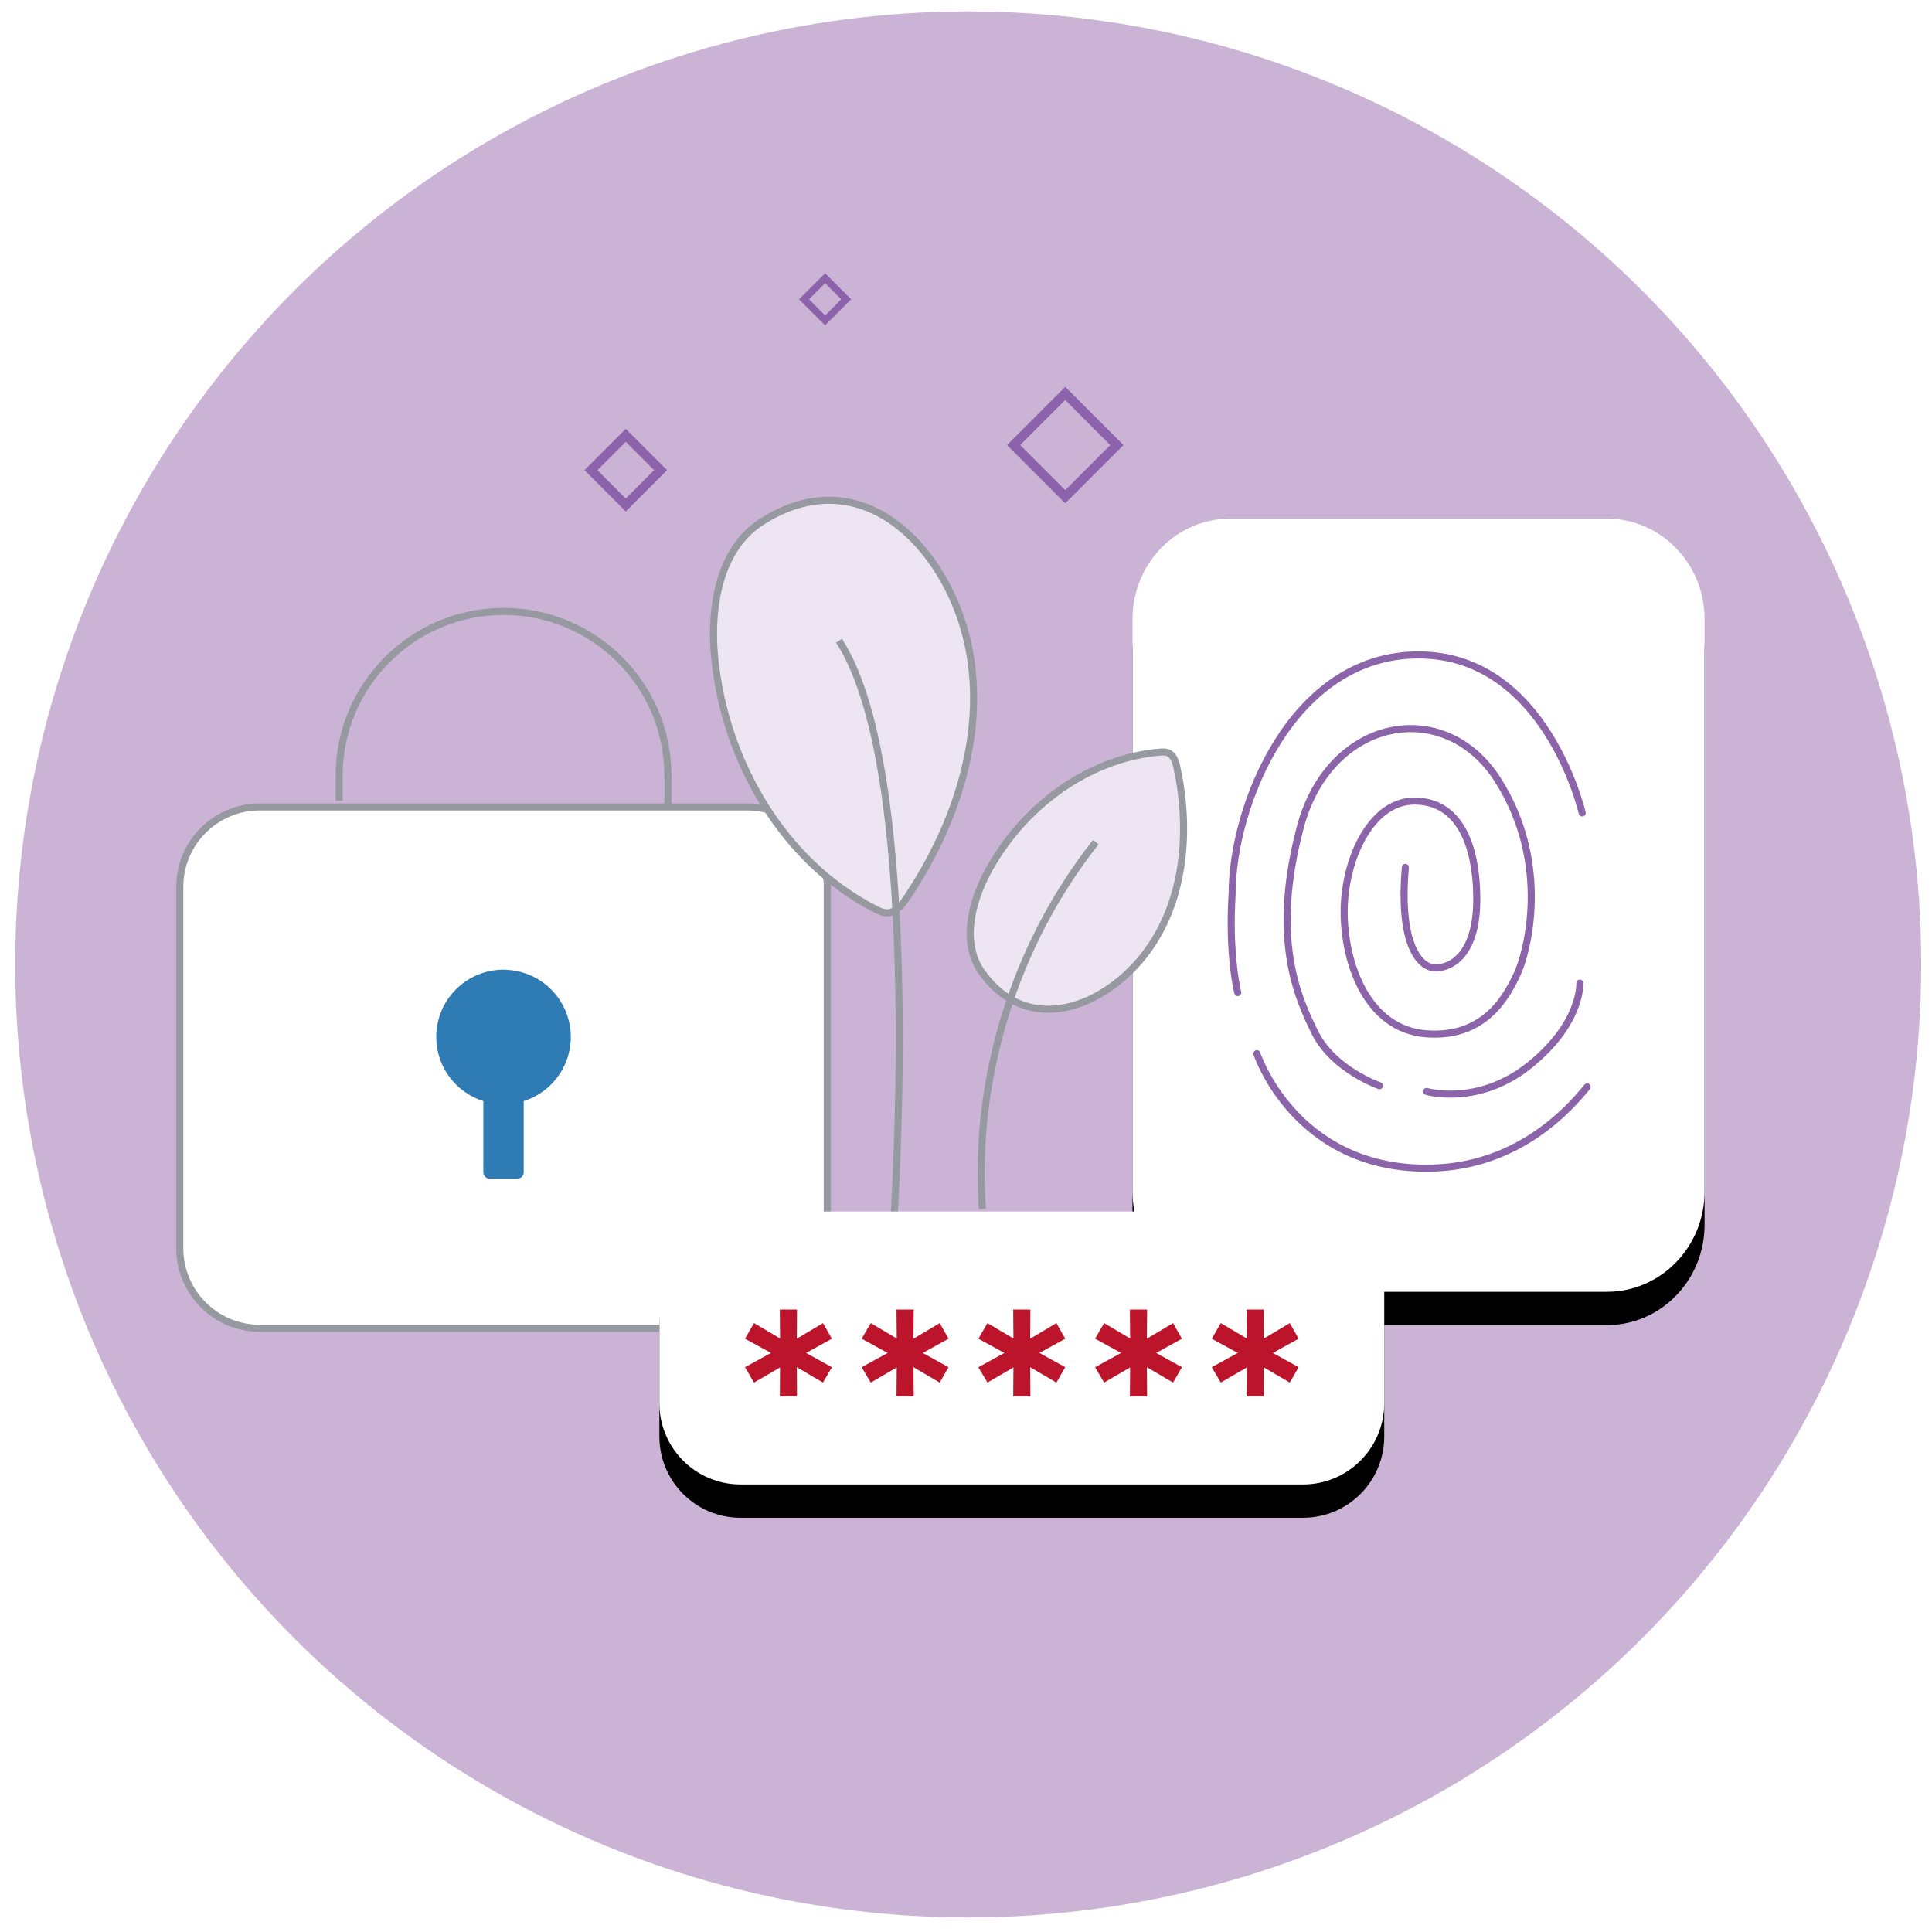
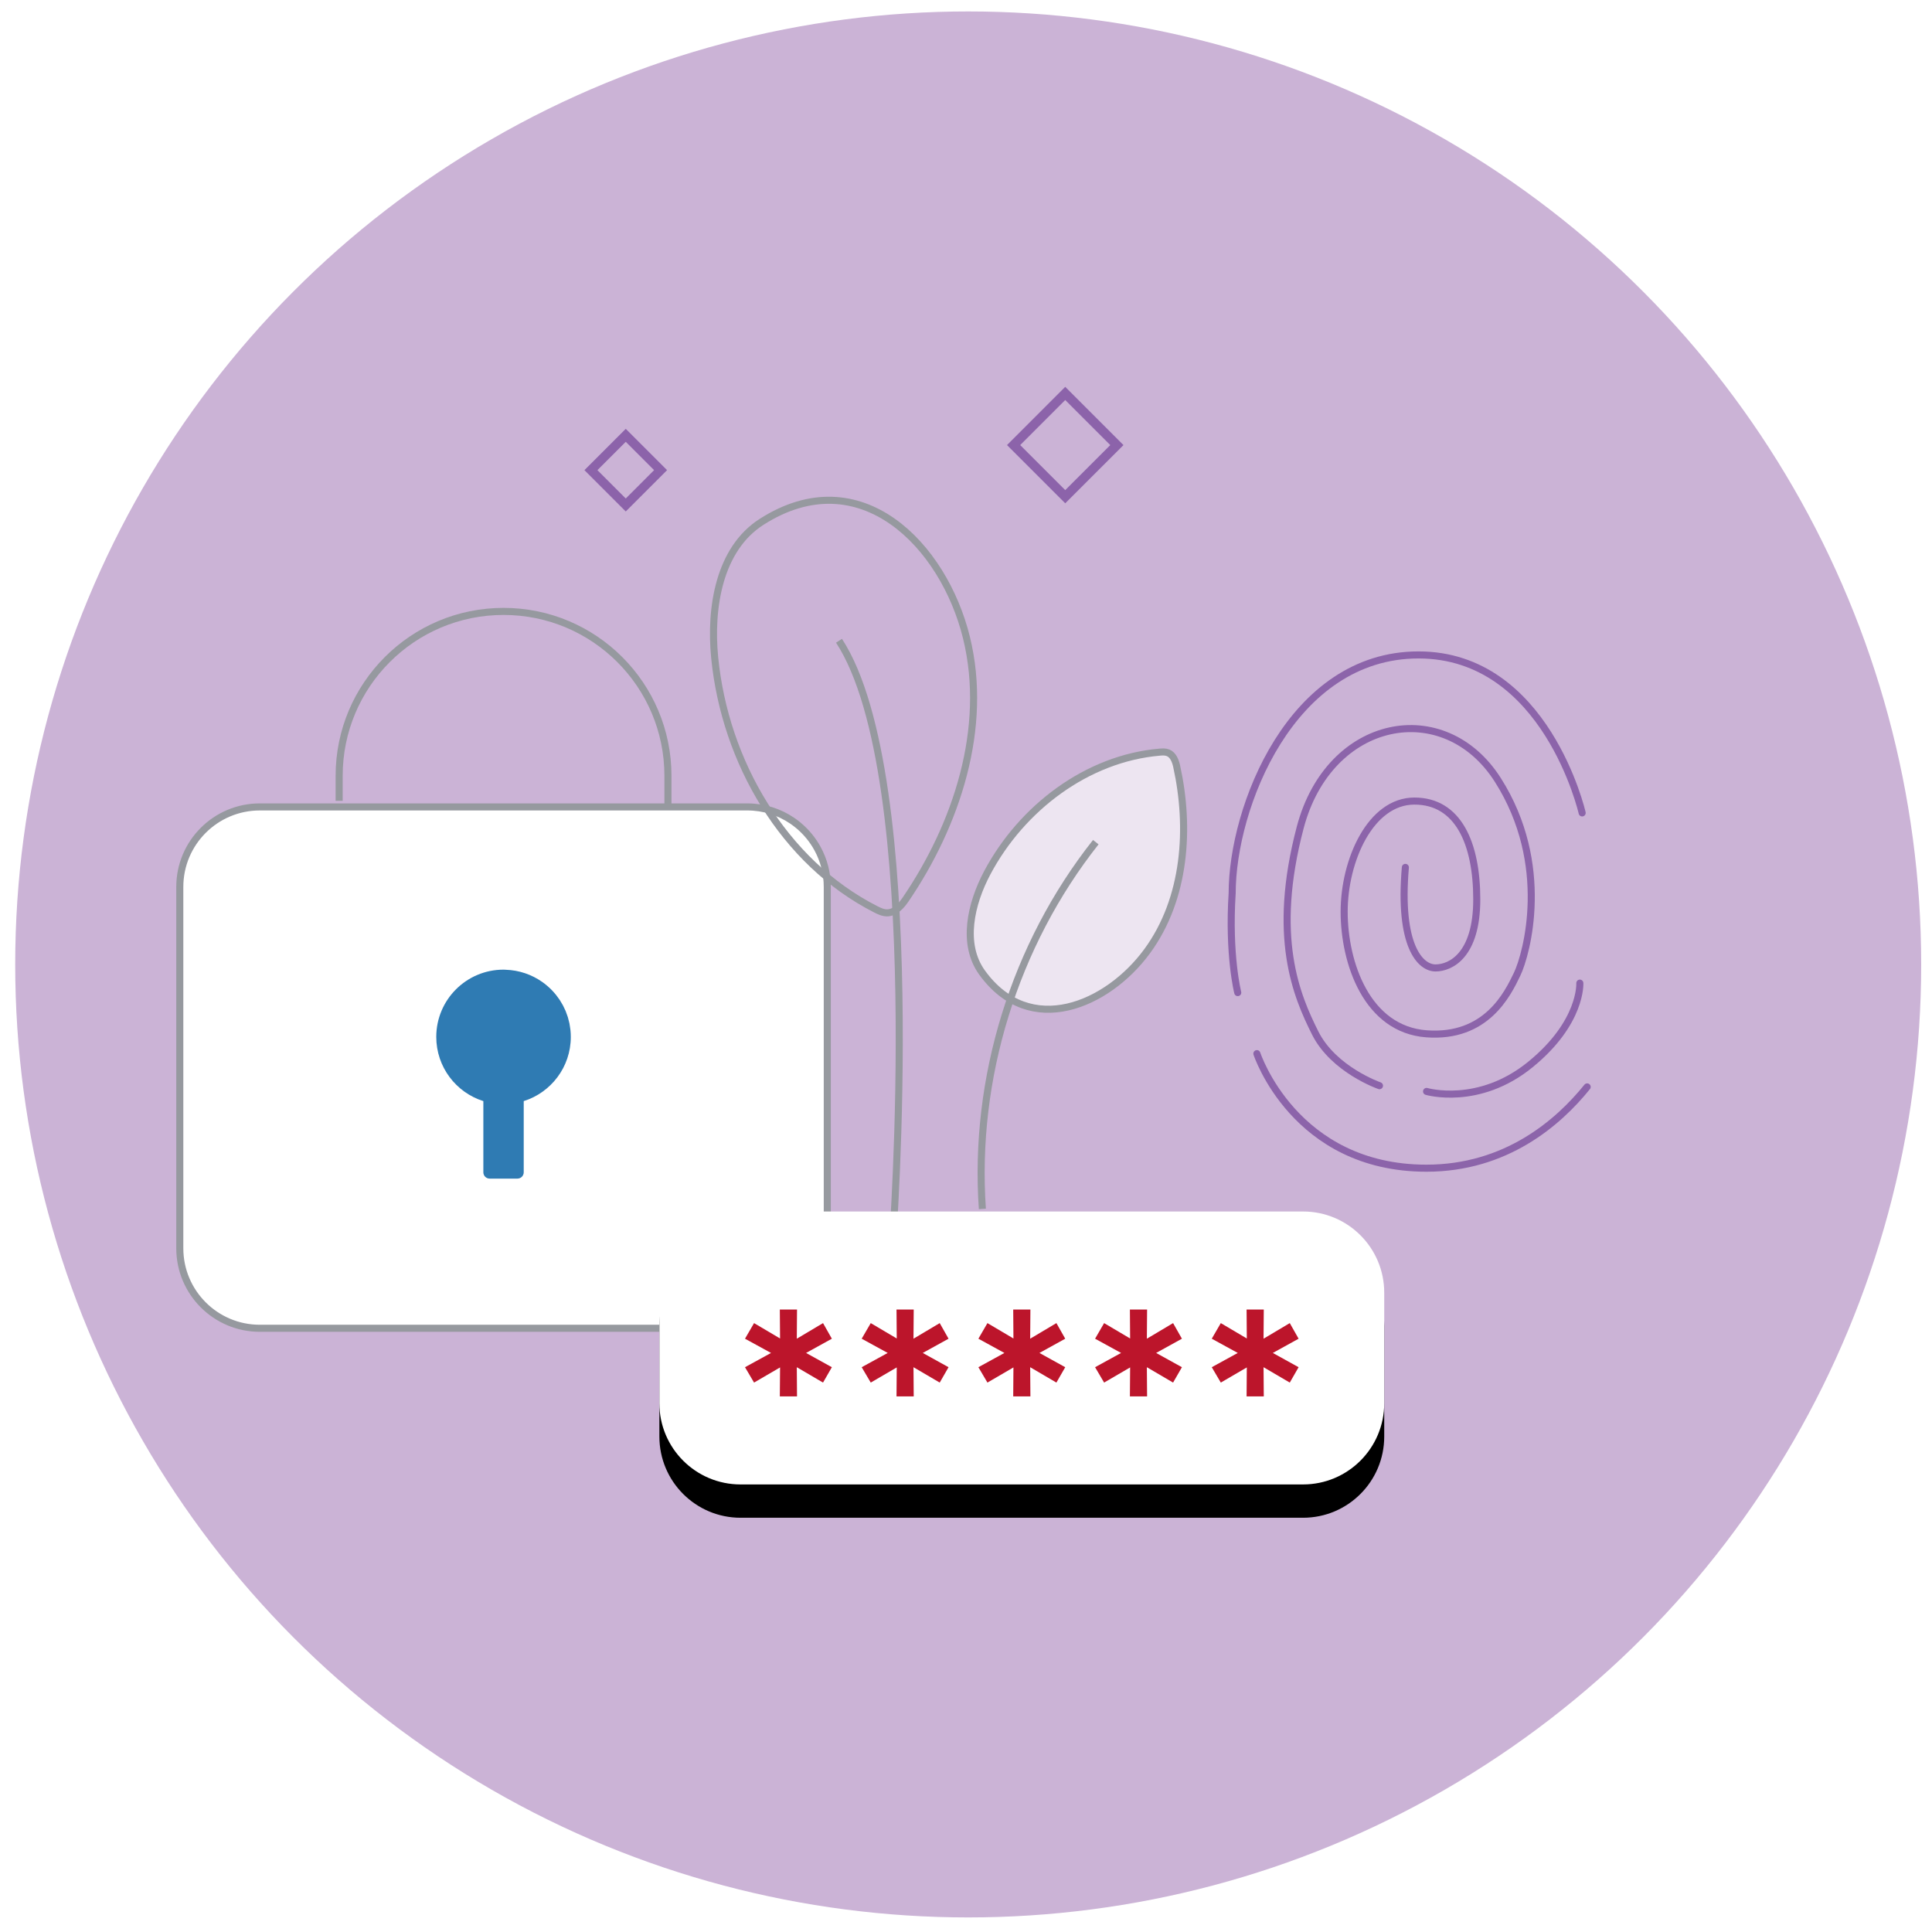
<svg xmlns="http://www.w3.org/2000/svg" xmlns:xlink="http://www.w3.org/1999/xlink" width="116px" height="116px" viewBox="0 0 116 116" version="1.1">
  <title>hero-graphic</title>
  <defs>
-     <path d="M85.688,60.857 L63.064,60.857 C59.827,60.857 57.202,58.158 57.202,54.83 L57.202,20.464 C57.202,17.136 59.827,14.437 63.064,14.437 L85.688,14.437 C88.926,14.437 91.55,17.136 91.55,20.464 L91.55,54.83 C91.55,58.158 88.926,60.857 85.688,60.857" id="path-1" />
    <filter x="-16.0%" y="-7.5%" width="132.0%" height="123.7%" filterUnits="objectBoundingBox" id="filter-2">
      <feOffset dx="0" dy="2" in="SourceAlpha" result="shadowOffsetOuter1" />
      <feGaussianBlur stdDeviation="1.5" in="shadowOffsetOuter1" result="shadowBlurOuter1" />
      <feColorMatrix values="0 0 0 0 0   0 0 0 0 0   0 0 0 0 0  0 0 0 0.26 0" type="matrix" in="shadowBlurOuter1" />
    </filter>
    <path d="M38.647,16.388 L4.874,16.388 C2.182,16.388 0,14.205 0,11.513 L0,4.874 C0,2.182 2.182,0 4.874,0 L38.647,0 C41.339,0 43.521,2.182 43.521,4.874 L43.521,11.513 C43.521,14.205 41.339,16.388 38.647,16.388" id="path-3" />
    <filter x="-12.6%" y="-21.4%" width="125.3%" height="167.1%" filterUnits="objectBoundingBox" id="filter-4">
      <feOffset dx="0" dy="2" in="SourceAlpha" result="shadowOffsetOuter1" />
      <feGaussianBlur stdDeviation="1.5" in="shadowOffsetOuter1" result="shadowBlurOuter1" />
      <feColorMatrix values="0 0 0 0 0   0 0 0 0 0   0 0 0 0 0  0 0 0 0.251 0" type="matrix" in="shadowBlurOuter1" />
    </filter>
  </defs>
  <g id="Client-Approved" stroke="none" stroke-width="1" fill="none" fill-rule="evenodd">
    <g id="section-hero-copy" transform="translate(-346, -187.69)">
      <g id="hero-graphic" transform="translate(346.913, 188.377)">
        <circle id="Oval" fill="#CBB3D6" cx="57.219" cy="57.219" r="57.219" />
        <g id="Group-47" transform="translate(9.882, 16.017)">
          <path d="M9.568,31.38 L9.568,29.877 C9.568,24.425 13.987,20.006 19.438,20.006 C24.889,20.006 29.309,24.425 29.309,29.877 L29.309,32.11" id="Stroke-1" stroke="#96999F" stroke-width="0.424" />
          <path d="M38.296,34.259 C38.222,34.123 38.142,33.991 38.056,33.863 C37.71,33.352 37.269,32.911 36.758,32.565 C35.991,32.047 35.067,31.745 34.072,31.745 L19.564,31.745 L4.804,31.745 C2.151,31.745 0,33.896 0,36.549 L0,58.244 C0,60.897 2.151,63.048 4.804,63.048 L19.564,63.048 L34.072,63.048 C35.233,63.048 36.297,62.636 37.128,61.951 C37.84,61.363 38.379,60.575 38.66,59.672 C38.707,59.522 38.746,59.368 38.778,59.212 C38.842,58.899 38.876,58.575 38.876,58.244 L38.876,58.244 L38.876,36.549 L38.876,36.549 C38.876,35.72 38.666,34.94 38.296,34.259 Z" id="Stroke-3" stroke="#96999F" stroke-width="0.424" fill="#FFFFFF" />
          <g id="Fill-6">
            <use fill="black" fill-opacity="1" filter="url(#filter-2)" xlink:href="#path-1" />
            <use fill="#FFFFFF" fill-rule="evenodd" xlink:href="#path-1" />
          </g>
          <path d="M84.2,32.104 C84.2,32.104 82.034,22.619 74.376,22.619 C66.719,22.619 63.186,31.794 63.186,36.922 C62.948,40.648 63.521,42.893 63.521,42.893" id="Stroke-8" stroke="#8C64AA" stroke-width="0.424" stroke-linecap="round" />
          <path d="M64.67,46.557 C64.67,46.557 66.924,53.436 74.85,53.436 C79.615,53.436 82.755,50.721 84.501,48.555" id="Stroke-10" stroke="#8C64AA" stroke-width="0.424" stroke-linecap="round" />
          <path d="M74.858,48.827 C74.858,48.827 77.979,49.745 81.089,47.213 C84.2,44.682 84.06,42.324 84.06,42.324" id="Stroke-12" stroke="#8C64AA" stroke-width="0.424" stroke-linecap="round" />
          <path d="M72.031,48.483 C72.031,48.483 69.277,47.53 68.169,45.315 C67.062,43.1 65.532,39.567 67.273,32.975 C69.013,26.383 75.921,25.065 79.138,30.127 C82.355,35.19 80.878,40.569 80.298,41.782 C79.718,42.994 78.435,45.631 74.858,45.368 C71.281,45.104 69.91,41.126 69.91,38.037 C69.91,34.949 71.492,31.393 74.128,31.393 C76.765,31.393 77.872,33.941 77.872,37.299 C77.872,40.657 76.302,41.412 75.394,41.412 C74.486,41.412 73.179,40.094 73.585,35.375" id="Stroke-14" stroke="#8C64AA" stroke-width="0.424" stroke-linecap="round" />
-           <path d="M34.929,14.63 C32.386,16.257 31.819,19.776 32.116,22.784 C32.733,29.03 36.255,35.074 41.78,37.889 C41.997,38 42.226,38.107 42.469,38.105 C42.943,38.1 43.314,37.691 43.584,37.294 C46.615,32.842 48.574,27.03 47.231,21.572 C45.866,16.021 40.851,10.841 34.929,14.63" id="Fill-16" fill="#EDE5F1" />
          <path d="M34.929,14.63 C32.386,16.257 31.819,19.776 32.116,22.784 C32.733,29.03 36.255,35.074 41.78,37.889 C41.997,38 42.226,38.107 42.469,38.105 C42.943,38.1 43.314,37.691 43.584,37.294 C46.615,32.842 48.574,27.03 47.231,21.572 C45.866,16.021 40.851,10.841 34.929,14.63 Z" id="Stroke-18" stroke="#96999F" stroke-width="0.424" />
          <path d="M42.143,58.106 C42.143,58.106 45.252,30.043 40.214,21.706" id="Stroke-20" stroke="#96999F" stroke-width="0.424" transform="translate(41.653, 39.906) rotate(-2) translate(-41.653, -39.906)" />
          <path d="M48.169,41.689 C46.933,39.975 47.493,37.555 48.486,35.69 C50.547,31.818 54.459,28.833 58.83,28.456 C59.001,28.441 59.179,28.431 59.338,28.496 C59.648,28.623 59.783,28.984 59.855,29.31 C60.662,32.976 60.406,37.239 58.078,40.413 C55.71,43.642 51.048,45.679 48.169,41.689" id="Fill-22" fill="#EDE5F1" />
          <path d="M48.169,41.689 C46.933,39.975 47.493,37.555 48.486,35.69 C50.547,31.818 54.459,28.833 58.83,28.456 C59.001,28.441 59.179,28.431 59.338,28.496 C59.648,28.623 59.783,28.984 59.855,29.31 C60.662,32.976 60.406,37.239 58.078,40.413 C55.71,43.642 51.048,45.679 48.169,41.689 Z" id="Stroke-24" stroke="#96999F" stroke-width="0.424" />
          <path d="M48.188,55.881 C47.642,48.039 50.121,40.026 54.998,33.861" id="Stroke-26" stroke="#96999F" stroke-width="0.424" />
          <g id="Group-16" transform="translate(28.795, 56.036)">
            <g id="Fill-29">
              <use fill="black" fill-opacity="1" filter="url(#filter-4)" xlink:href="#path-3" />
              <use fill="#FFFFFF" fill-rule="evenodd" xlink:href="#path-3" />
            </g>
            <polygon id="Fill-31" fill="#BC152B" points="8.808 8.493 10.356 9.349 9.826 10.272 8.251 9.349 8.264 11.101 7.232 11.101 7.246 9.362 5.685 10.272 5.141 9.349 6.703 8.493 5.141 7.638 5.685 6.701 7.246 7.624 7.232 5.886 8.264 5.886 8.251 7.638 9.826 6.701 10.356 7.638" />
            <polygon id="Fill-33" fill="#BC152B" points="15.814 8.493 17.362 9.349 16.832 10.272 15.257 9.349 15.271 11.101 14.238 11.101 14.252 9.362 12.691 10.272 12.147 9.349 13.709 8.493 12.147 7.638 12.691 6.701 14.252 7.624 14.238 5.886 15.271 5.886 15.257 7.638 16.832 6.701 17.362 7.638" />
            <polygon id="Fill-35" fill="#BC152B" points="22.82 8.493 24.368 9.349 23.838 10.272 22.263 9.349 22.277 11.101 21.245 11.101 21.258 9.362 19.697 10.272 19.154 9.349 20.715 8.493 19.154 7.638 19.697 6.701 21.258 7.624 21.245 5.886 22.277 5.886 22.263 7.638 23.838 6.701 24.368 7.638" />
            <polygon id="Fill-37" fill="#BC152B" points="29.826 8.493 31.374 9.349 30.844 10.272 29.269 9.349 29.283 11.101 28.251 11.101 28.264 9.362 26.703 10.272 26.16 9.349 27.721 8.493 26.16 7.638 26.703 6.701 28.264 7.624 28.251 5.886 29.283 5.886 29.269 7.638 30.844 6.701 31.374 7.638" />
            <polygon id="Fill-39" fill="#BC152B" points="36.832 8.493 38.38 9.349 37.85 10.272 36.275 9.349 36.289 11.101 35.257 11.101 35.27 9.362 33.709 10.272 33.166 9.349 34.727 8.493 33.166 7.638 33.709 6.701 35.27 7.624 35.257 5.886 36.289 5.886 36.275 7.638 37.85 6.701 38.38 7.638" />
          </g>
          <path d="M20.65,49.408 L20.65,53.685 C20.65,53.892 20.481,54.061 20.274,54.061 L19.564,54.061 L18.603,54.061 C18.395,54.061 18.226,53.892 18.226,53.685 L18.226,49.408 C16.588,48.893 15.399,47.362 15.399,45.554 C15.399,43.323 17.207,41.515 19.438,41.515 C19.481,41.515 19.523,41.52 19.565,41.521 C20.379,41.547 21.133,41.812 21.756,42.25 C21.757,42.25 21.757,42.25 21.758,42.251 C21.86,42.323 21.96,42.4 22.055,42.481 C22.06,42.485 22.065,42.49 22.07,42.495 C22.161,42.572 22.248,42.653 22.331,42.738 C22.341,42.749 22.35,42.76 22.361,42.771 C22.437,42.851 22.512,42.934 22.581,43.02 C22.597,43.039 22.61,43.059 22.625,43.078 C22.688,43.159 22.749,43.241 22.806,43.326 C22.824,43.354 22.841,43.385 22.859,43.413 C22.908,43.492 22.957,43.571 23.001,43.653 C23.023,43.693 23.04,43.735 23.06,43.775 C23.097,43.85 23.134,43.924 23.167,44 C23.188,44.052 23.205,44.106 23.224,44.158 C23.25,44.227 23.277,44.295 23.299,44.366 C23.319,44.431 23.333,44.498 23.35,44.564 C23.365,44.626 23.384,44.686 23.396,44.748 C23.413,44.831 23.423,44.915 23.435,44.999 C23.441,45.048 23.451,45.096 23.456,45.145 C23.47,45.28 23.477,45.416 23.477,45.554 C23.477,47.362 22.288,48.893 20.65,49.408" id="Fill-41" fill="#2F7BB3" />
          <polygon id="Stroke-43" stroke="#8C63AA" stroke-width="0.56" points="56.264 10.019 53.163 13.119 50.063 10.019 53.163 6.918" />
          <polygon id="Stroke-45" stroke="#8C63AA" stroke-width="0.551" points="28.867 11.524 26.776 13.616 24.685 11.524 26.776 9.433" />
-           <polygon id="Stroke-45-Copy" stroke="#8C63AA" stroke-width="0.424" points="40.014 1.267 38.747 2.534 37.48 1.267 38.747 0" />
        </g>
      </g>
    </g>
  </g>
</svg>